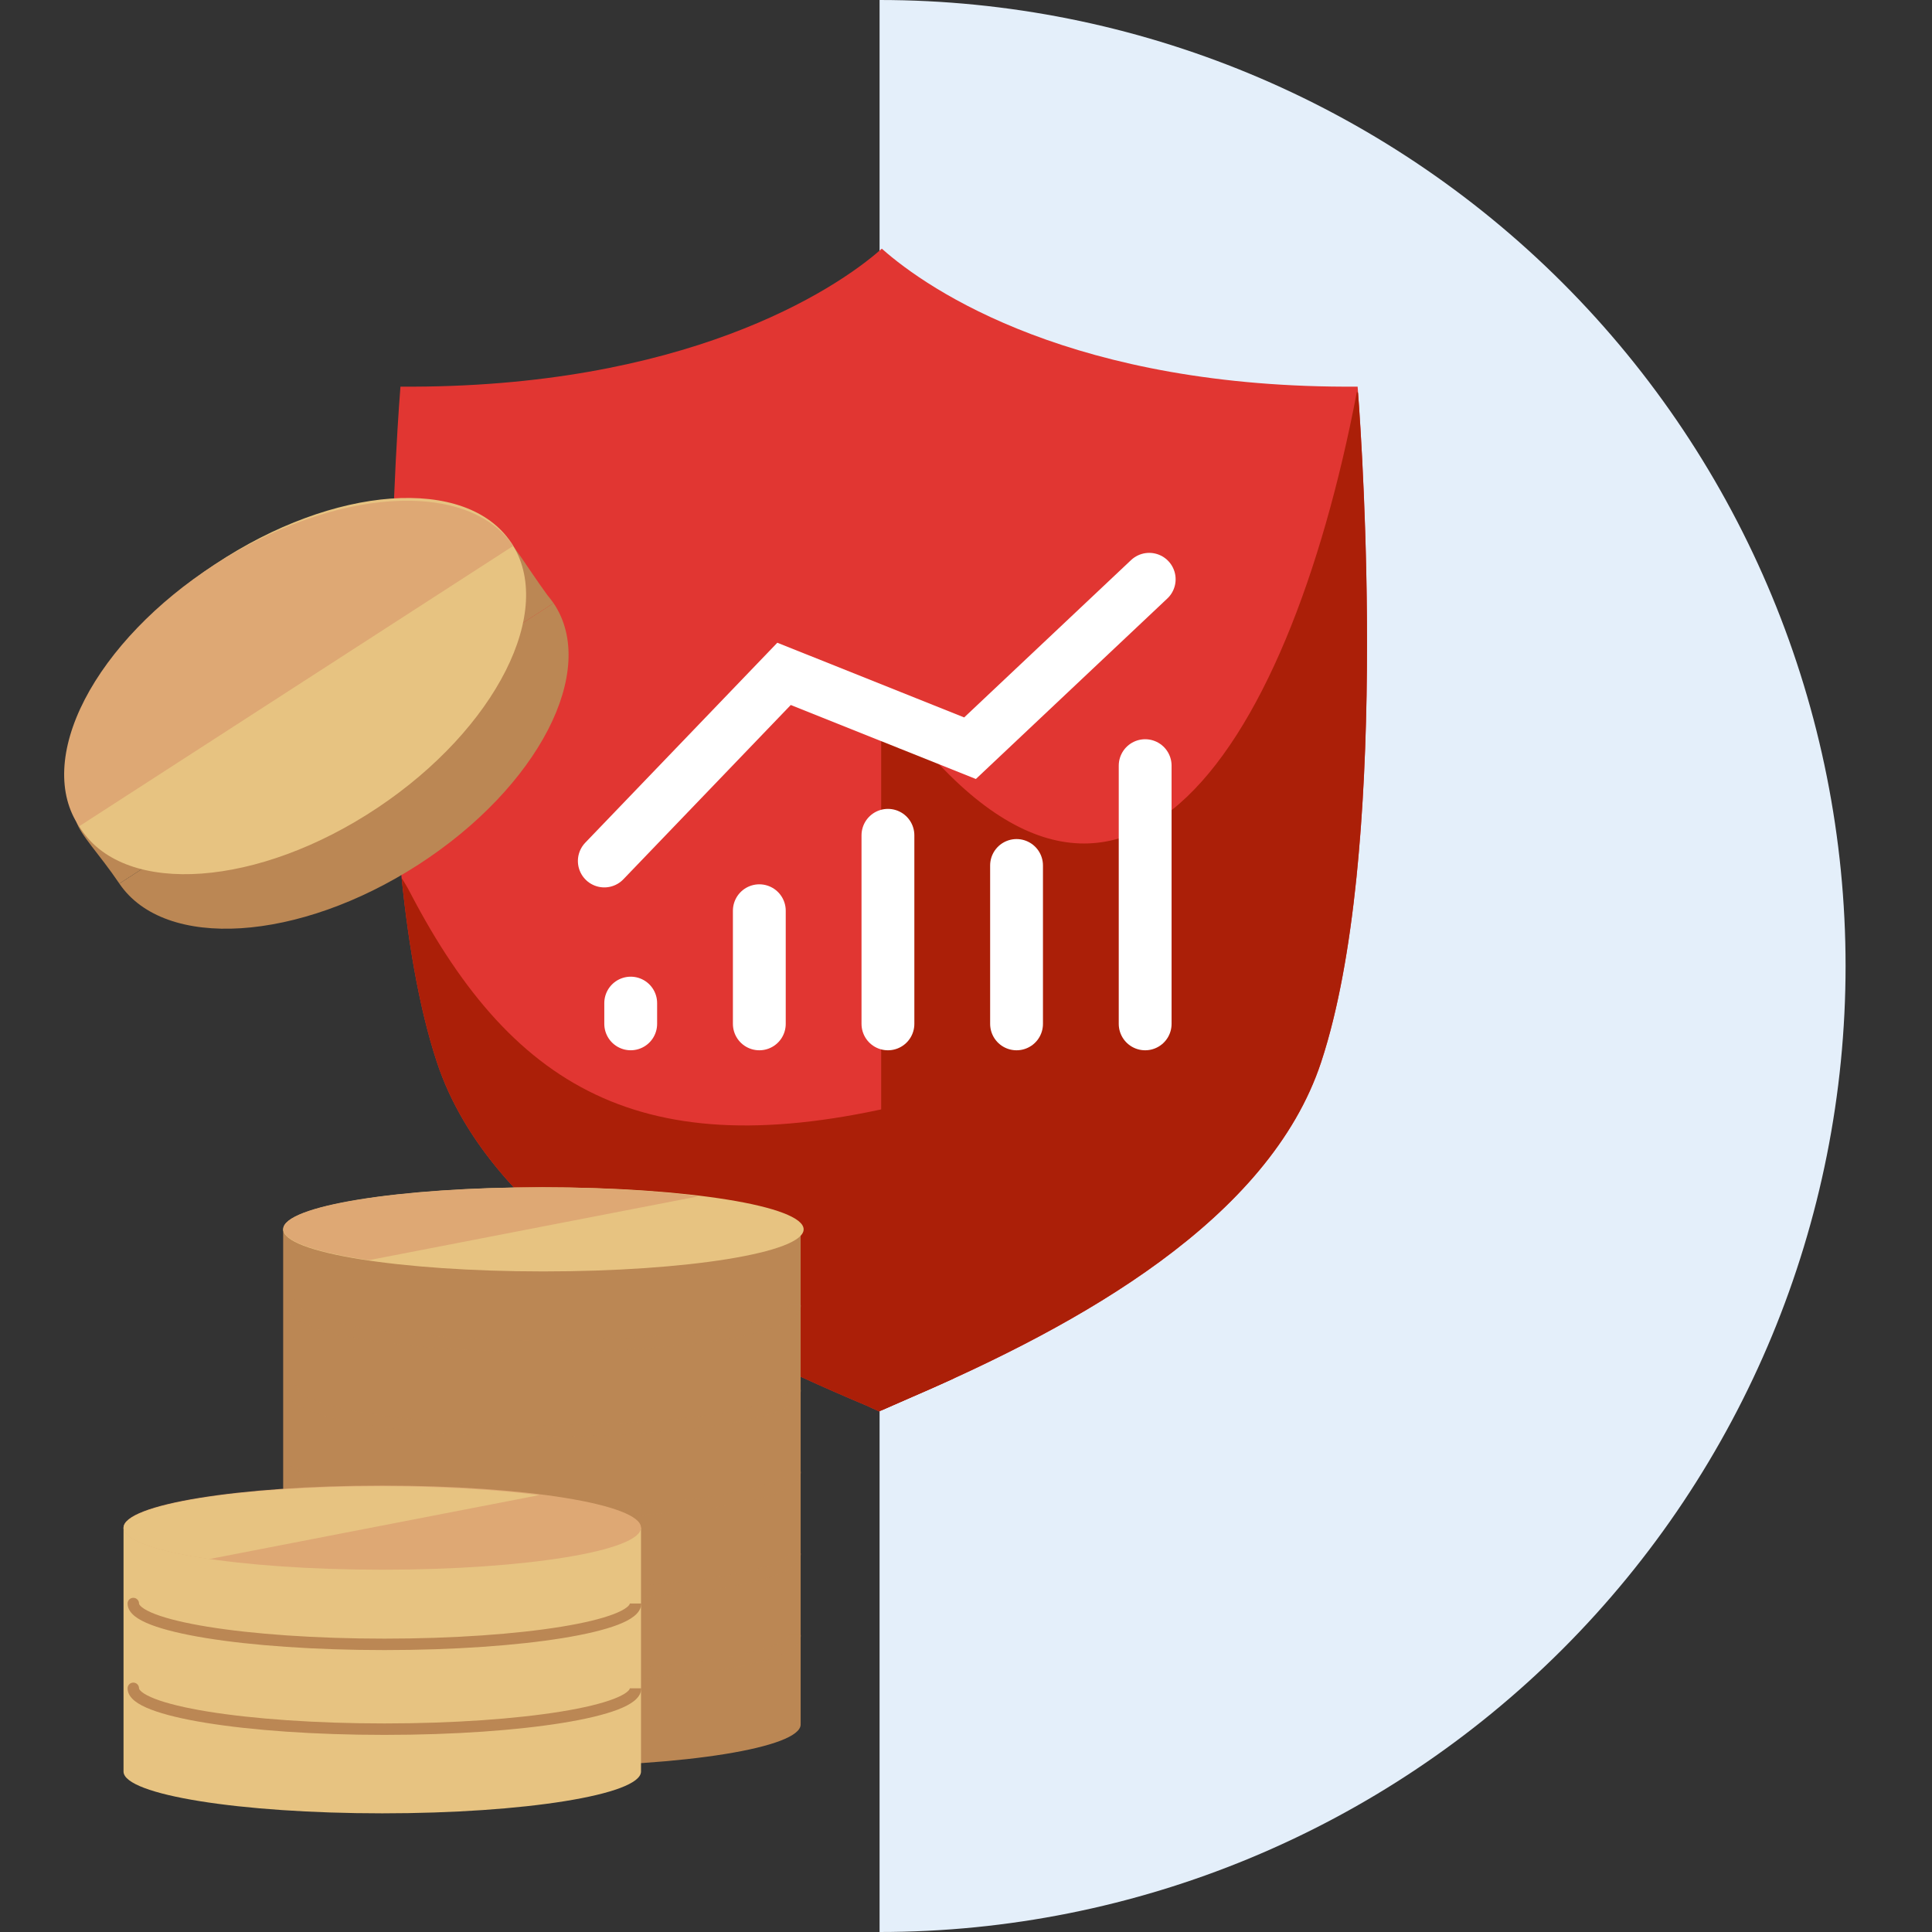
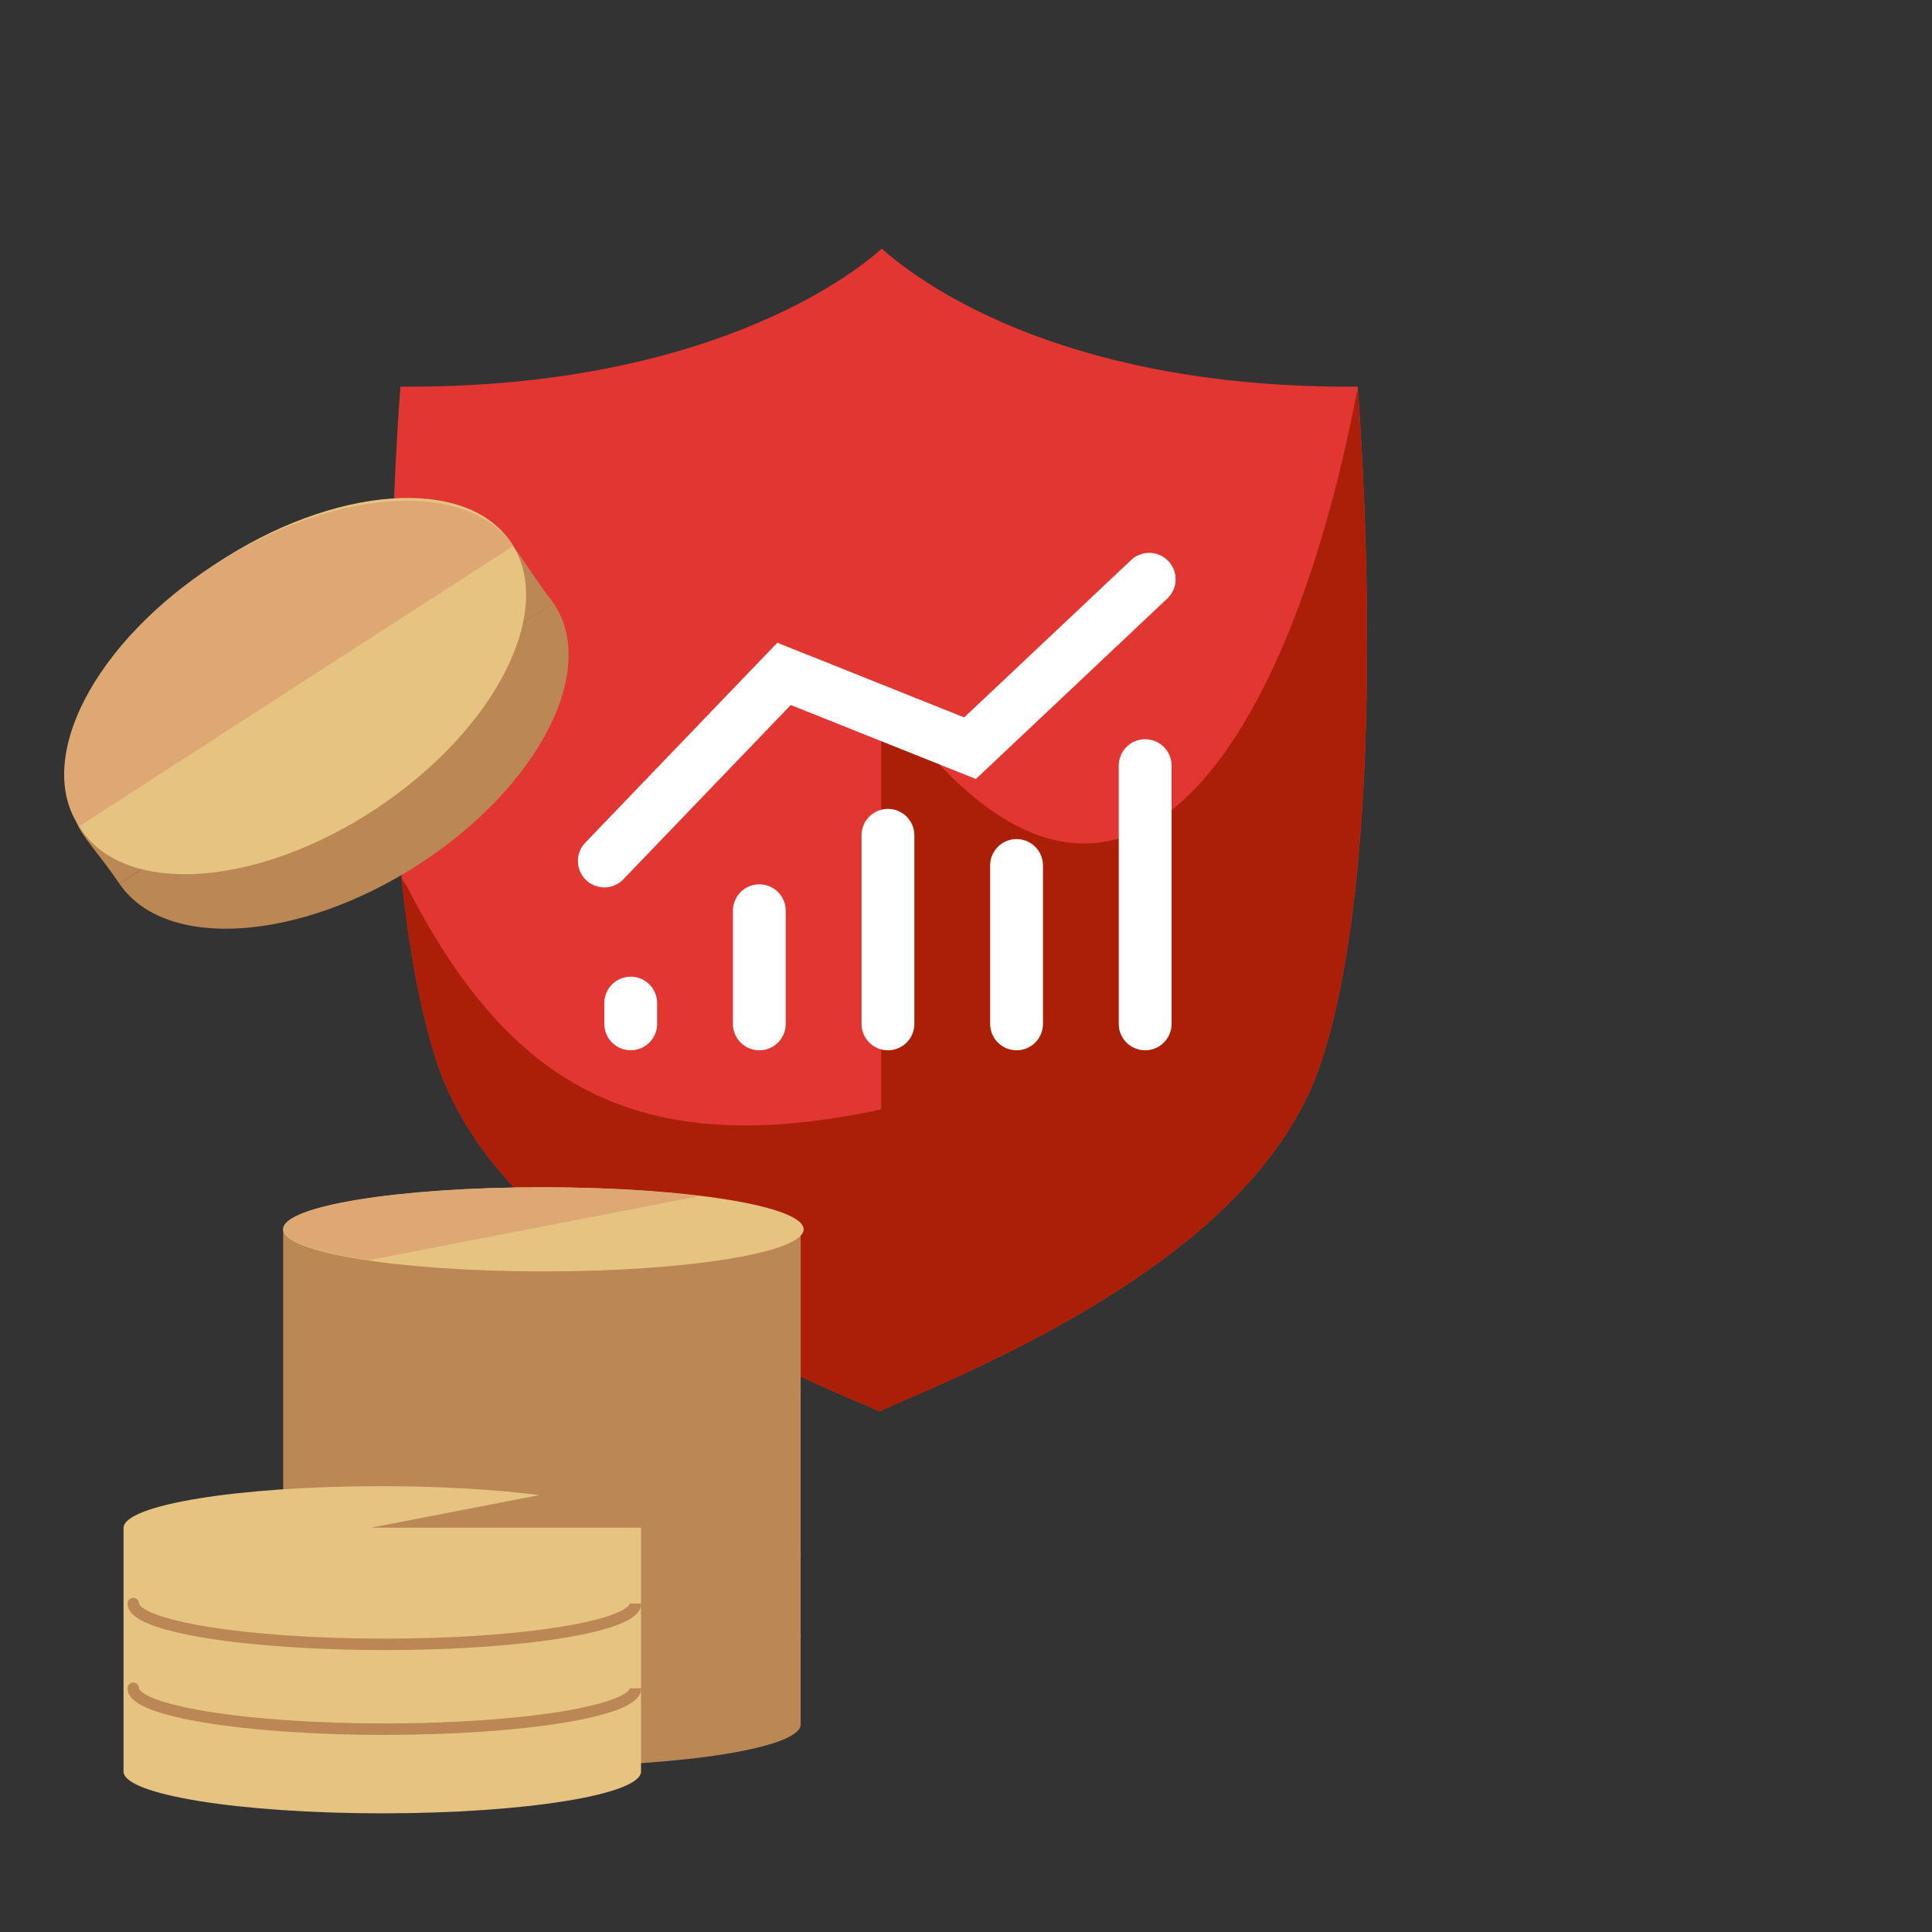
<svg xmlns="http://www.w3.org/2000/svg" width="128px" height="128px" viewBox="0 0 128 128">
  <rect x="0" y="0" width="128" height="128" fill="#333333" stroke="none" />
  <title>01_Basics_Icons_Illustrations/06_illustrations_128x128/Product/z06-investment-1</title>
  <g id="01_Basics_Icons_Illustrations/06_illustrations_128x128/Product/z06-investment-1" stroke="none" stroke-width="1" fill="none" fill-rule="evenodd">
    <g id="128x128_z06-investment-1">
-       <path d="M58.274,0 C75.247,0 91.526,6.743 103.529,18.745 C115.53,30.748 122.274,47.026 122.274,64 C122.274,80.974 115.53,97.253 103.529,109.255 C91.526,121.258 75.247,128 58.274,128 L58.274,64 L58.274,0 Z" id="Path" fill="#E4EFFA" fill-rule="nonzero" />
      <path d="M89.946,25.616 C71.206,25.752 61.565,19.275 58.422,16.474 C55.279,19.275 45.27,25.745 26.531,25.616 C26.531,25.616 24.059,55.551 28.944,70.365 C32.524,81.21 45.912,88.292 57.403,93.123 L58.242,93.508 C58.242,93.508 59.161,93.109 60.407,92.56 C71.585,87.744 84.091,80.796 87.532,70.365 C92.418,55.551 89.946,25.616 89.946,25.616 Z" id="Path" fill="#E13632" fill-rule="nonzero" />
      <path d="M89.975,26.041 L89.903,25.932 C85.275,50.182 73.65,67.904 58.381,45.823 L58.381,93.446 C58.685,93.314 59.448,92.981 60.404,92.56 C71.582,87.743 84.087,80.796 87.529,70.364 C92.072,56.588 90.253,29.738 89.975,26.041 Z" id="Path" fill="#AB1F08" />
      <path d="M63.207,91.319 L60.675,72.964 C43.067,77.416 34.147,72.507 27.181,59.154 C26.976,58.761 26.785,58.438 26.608,58.179 C27.072,62.68 27.81,66.93 28.943,70.366 C32.523,81.211 45.91,88.294 57.402,93.125 L58.24,93.51 C58.24,93.51 59.159,93.11 60.406,92.562 C61.333,92.162 62.268,91.749 63.207,91.319 Z" id="Path" fill="#AB1F08" />
      <polyline id="Path" stroke="#FFFFFF" stroke-width="3.5" stroke-linecap="round" points="40.037 57.043 51.945 44.645 64.267 49.571 76.138 38.379" />
      <line x1="41.786" y1="66.458" x2="41.786" y2="67.833" id="Path" stroke="#FFFFFF" stroke-width="3.5" stroke-linecap="round" />
      <line x1="50.307" y1="60.338" x2="50.307" y2="67.834" id="Path" stroke="#FFFFFF" stroke-width="3.5" stroke-linecap="round" />
      <line x1="58.828" y1="55.341" x2="58.828" y2="67.834" id="Path" stroke="#FFFFFF" stroke-width="3.5" stroke-linecap="round" />
      <line x1="67.349" y1="57.34" x2="67.349" y2="67.834" id="Path" stroke="#FFFFFF" stroke-width="3.5" stroke-linecap="round" />
      <line x1="75.87" y1="50.726" x2="75.87" y2="67.834" id="Path" stroke="#FFFFFF" stroke-width="3.5" stroke-linecap="round" />
-       <path d="M53.045,81.448 L18.761,81.448 L18.761,114.202 L18.763,114.202 C18.762,114.218 18.761,114.235 18.761,114.252 C18.761,115.782 26.435,117.023 35.903,117.023 C45.37,117.023 53.045,115.782 53.045,114.252 C53.045,114.235 53.044,114.218 53.042,114.202 L53.045,114.202 L53.045,81.448 Z" id="Path" fill="#BB8754" fill-rule="nonzero" />
+       <path d="M53.045,81.448 L18.761,81.448 L18.761,114.202 L18.763,114.202 C18.762,114.218 18.761,114.235 18.761,114.252 C18.761,115.782 26.435,117.023 35.903,117.023 C45.37,117.023 53.045,115.782 53.045,114.252 L53.045,114.202 L53.045,81.448 Z" id="Path" fill="#BB8754" fill-rule="nonzero" />
      <g id="Group" opacity="0.6" style="mix-blend-mode: multiply;" transform="translate(19.027, 86.096)" fill="#BB8754" fill-rule="nonzero">
-         <path d="M0.759,0.379 C0.759,0.17 0.589,-1.11022302e-16 0.379,-1.11022302e-16 C0.17,-1.11022302e-16 -3.60637856e-15,0.17 -3.60637856e-15,0.379 L0.759,0.379 Z M33.274,0.379 C33.274,0.396 33.263,0.481 33.079,0.627 C32.901,0.769 32.615,0.922 32.21,1.078 C31.404,1.388 30.215,1.674 28.719,1.918 C25.734,2.403 21.597,2.705 17.016,2.705 L17.016,3.463 C21.624,3.463 25.805,3.16 28.841,2.666 C30.356,2.42 31.604,2.123 32.482,1.786 C32.919,1.618 33.286,1.432 33.551,1.221 C33.81,1.015 34.032,0.736 34.032,0.379 L33.274,0.379 Z M17.016,2.705 C12.436,2.705 8.298,2.403 5.313,1.918 C3.817,1.674 2.629,1.388 1.823,1.078 C1.418,0.922 1.131,0.769 0.953,0.627 C0.769,0.481 0.759,0.396 0.759,0.379 L-3.55086741e-15,0.379 C-3.55086741e-15,0.736 0.222,1.015 0.481,1.221 C0.746,1.432 1.114,1.618 1.551,1.786 C2.428,2.123 3.676,2.42 5.191,2.666 C8.228,3.16 12.408,3.463 17.016,3.463 L17.016,2.705 Z" id="Shape" />
-       </g>
+         </g>
      <g id="Group" opacity="0.6" style="mix-blend-mode: multiply;" transform="translate(19.027, 91.714)" fill="#BB8754" fill-rule="nonzero">
        <path d="M0.759,0.379 C0.759,0.17 0.589,-1.11022302e-16 0.379,-1.11022302e-16 C0.17,-1.11022302e-16 -3.60637856e-15,0.17 -3.60637856e-15,0.379 L0.759,0.379 Z M33.274,0.379 C33.274,0.396 33.263,0.481 33.079,0.627 C32.901,0.769 32.615,0.922 32.21,1.078 C31.404,1.388 30.215,1.674 28.719,1.918 C25.734,2.403 21.597,2.705 17.016,2.705 L17.016,3.463 C21.624,3.463 25.805,3.16 28.841,2.666 C30.356,2.42 31.604,2.123 32.482,1.786 C32.919,1.618 33.286,1.432 33.551,1.221 C33.81,1.015 34.032,0.736 34.032,0.379 L33.274,0.379 Z M17.016,2.705 C12.436,2.705 8.298,2.403 5.313,1.918 C3.817,1.674 2.629,1.388 1.823,1.078 C1.418,0.922 1.131,0.769 0.953,0.627 C0.769,0.481 0.759,0.396 0.759,0.379 L-3.55086741e-15,0.379 C-3.55086741e-15,0.736 0.222,1.015 0.481,1.221 C0.746,1.432 1.114,1.618 1.551,1.786 C2.428,2.123 3.676,2.42 5.191,2.666 C8.228,3.16 12.408,3.463 17.016,3.463 L17.016,2.705 Z" id="Shape" />
      </g>
      <g id="Group" opacity="0.6" style="mix-blend-mode: multiply;" transform="translate(19.027, 97.125)" fill="#BB8754" fill-rule="nonzero">
-         <path d="M0.759,0.379 C0.759,0.17 0.589,1.11022302e-16 0.379,1.11022302e-16 C0.17,1.11022302e-16 -3.60637856e-15,0.17 -3.60637856e-15,0.379 L0.759,0.379 Z M33.274,0.379 C33.274,0.396 33.263,0.481 33.079,0.627 C32.901,0.769 32.615,0.922 32.21,1.078 C31.404,1.388 30.215,1.674 28.719,1.918 C25.734,2.403 21.597,2.705 17.016,2.705 L17.016,3.463 C21.624,3.463 25.805,3.159 28.841,2.666 C30.356,2.42 31.604,2.123 32.482,1.786 C32.919,1.618 33.286,1.432 33.551,1.221 C33.81,1.015 34.032,0.736 34.032,0.379 L33.274,0.379 Z M17.016,2.705 C12.436,2.705 8.298,2.403 5.313,1.918 C3.817,1.674 2.629,1.388 1.823,1.078 C1.418,0.922 1.131,0.769 0.953,0.627 C0.769,0.481 0.759,0.396 0.759,0.379 L-3.55086741e-15,0.379 C-3.55086741e-15,0.736 0.222,1.015 0.481,1.221 C0.746,1.432 1.114,1.618 1.551,1.786 C2.428,2.123 3.676,2.42 5.191,2.666 C8.228,3.159 12.408,3.463 17.016,3.463 L17.016,2.705 Z" id="Shape" />
-       </g>
+         </g>
      <g id="Group" opacity="0.6" style="mix-blend-mode: multiply;" transform="translate(19.027, 102.534)" fill="#BB8754" fill-rule="nonzero">
        <path d="M0.759,0.38 C0.759,0.17 0.589,0 0.379,0 C0.17,0 -3.60637856e-15,0.17 -3.60637856e-15,0.38 L0.759,0.38 Z M33.274,0.38 C33.274,0.397 33.263,0.482 33.079,0.628 C32.901,0.77 32.615,0.923 32.21,1.078 C31.404,1.388 30.215,1.674 28.719,1.918 C25.734,2.403 21.597,2.705 17.016,2.705 L17.016,3.463 C21.624,3.463 25.805,3.16 28.841,2.667 C30.356,2.42 31.604,2.124 32.482,1.786 C32.919,1.618 33.286,1.432 33.551,1.221 C33.81,1.015 34.032,0.736 34.032,0.38 L33.274,0.38 Z M17.016,2.705 C12.436,2.705 8.298,2.403 5.313,1.918 C3.817,1.674 2.629,1.388 1.823,1.078 C1.418,0.923 1.131,0.77 0.953,0.628 C0.769,0.482 0.759,0.397 0.759,0.38 L-3.55086741e-15,0.38 C-3.55086741e-15,0.736 0.222,1.015 0.481,1.221 C0.746,1.432 1.114,1.618 1.551,1.786 C2.428,2.124 3.676,2.42 5.191,2.667 C8.228,3.16 12.408,3.463 17.016,3.463 L17.016,2.705 Z" id="Shape" />
      </g>
      <g id="Group" opacity="0.6" style="mix-blend-mode: multiply;" transform="translate(19.027, 107.945)" fill="#BB8754" fill-rule="nonzero">
        <path d="M0.759,0.38 C0.759,0.17 0.589,0 0.379,0 C0.17,0 -3.60637856e-15,0.17 -3.60637856e-15,0.38 L0.759,0.38 Z M33.274,0.38 C33.274,0.397 33.263,0.482 33.079,0.628 C32.901,0.77 32.615,0.923 32.21,1.078 C31.404,1.388 30.215,1.674 28.719,1.918 C25.734,2.403 21.597,2.705 17.016,2.705 L17.016,3.463 C21.624,3.463 25.805,3.16 28.841,2.667 C30.356,2.42 31.604,2.124 32.482,1.786 C32.919,1.618 33.286,1.432 33.551,1.221 C33.81,1.015 34.032,0.736 34.032,0.38 L33.274,0.38 Z M17.016,2.705 C12.436,2.705 8.298,2.403 5.313,1.918 C3.817,1.674 2.629,1.388 1.823,1.078 C1.418,0.923 1.131,0.77 0.953,0.628 C0.769,0.482 0.759,0.397 0.759,0.38 L-3.55086741e-15,0.38 C-3.55086741e-15,0.736 0.222,1.015 0.481,1.221 C0.746,1.432 1.114,1.618 1.551,1.786 C2.428,2.124 3.676,2.42 5.191,2.667 C8.228,3.16 12.408,3.463 17.016,3.463 L17.016,2.705 Z" id="Shape" />
      </g>
      <ellipse id="Oval" fill="#E7C381" fill-rule="nonzero" cx="36.002" cy="81.448" rx="17.241" ry="2.787" />
      <path d="M42.468,101.211 L8.184,101.211 L8.184,117.368 L8.184,117.384 L8.184,117.384 C8.237,118.906 15.891,120.138 25.326,120.138 C34.761,120.138 42.416,118.906 42.468,117.384 L42.468,117.384 L42.468,117.368 L42.468,101.211 Z" id="Path" fill="#E7C381" />
-       <ellipse id="Oval" fill="#DEA874" fill-rule="nonzero" cx="25.326" cy="101.211" rx="17.142" ry="2.787" />
      <path d="M9.212,106.238 C9.212,106.028 9.042,105.859 8.832,105.859 C8.623,105.859 8.453,106.028 8.453,106.238 L9.212,106.238 Z M41.727,106.238 C41.727,106.255 41.716,106.34 41.532,106.486 C41.354,106.628 41.068,106.781 40.663,106.937 C39.856,107.247 38.668,107.534 37.172,107.777 C34.187,108.261 30.049,108.564 25.469,108.564 L25.469,109.322 C30.077,109.322 34.258,109.019 37.294,108.525 C38.809,108.278 40.057,107.982 40.935,107.645 C41.372,107.477 41.739,107.291 42.004,107.08 C42.263,106.874 42.485,106.594 42.485,106.238 L41.727,106.238 Z M25.469,108.564 C20.889,108.564 16.751,108.261 13.766,107.777 C12.27,107.534 11.082,107.247 10.276,106.937 C9.871,106.781 9.584,106.628 9.406,106.486 C9.222,106.34 9.212,106.255 9.212,106.238 L8.453,106.238 C8.453,106.594 8.675,106.874 8.934,107.08 C9.199,107.291 9.567,107.477 10.004,107.645 C10.881,107.982 12.129,108.278 13.644,108.525 C16.681,109.019 20.861,109.322 25.469,109.322 L25.469,108.564 Z" id="Shape" fill="#BB8754" fill-rule="nonzero" />
      <path d="M9.212,111.856 C9.212,111.647 9.042,111.477 8.832,111.477 C8.623,111.477 8.453,111.647 8.453,111.856 L9.212,111.856 Z M41.727,111.856 C41.727,111.873 41.716,111.958 41.532,112.104 C41.354,112.246 41.068,112.399 40.663,112.555 C39.856,112.865 38.668,113.152 37.172,113.395 C34.187,113.879 30.049,114.182 25.469,114.182 L25.469,114.941 C30.077,114.941 34.258,114.637 37.294,114.143 C38.809,113.897 40.057,113.6 40.935,113.263 C41.372,113.095 41.739,112.909 42.004,112.698 C42.263,112.492 42.485,112.212 42.485,111.856 L41.727,111.856 Z M25.469,114.182 C20.889,114.182 16.751,113.879 13.766,113.395 C12.27,113.152 11.082,112.865 10.276,112.555 C9.871,112.399 9.584,112.246 9.406,112.104 C9.222,111.958 9.212,111.873 9.212,111.856 L8.453,111.856 C8.453,112.212 8.675,112.492 8.934,112.698 C9.199,112.909 9.567,113.095 10.004,113.263 C10.881,113.6 12.129,113.897 13.644,114.143 C16.681,114.637 20.861,114.941 25.469,114.941 L25.469,114.182 Z" id="Shape" fill="#BB8754" fill-rule="nonzero" />
      <path d="M27.724,57.281 C35.667,52.15 39.674,44.395 36.674,39.959 C36.545,39.769 36.406,39.588 36.257,39.417 L36.674,39.959 L7.908,58.54 C10.909,62.976 19.78,62.412 27.724,57.281 Z" id="Path" fill="#BB8754" />
      <path d="M7.908,58.54 L36.674,39.959 L36.257,39.417 C34.826,37.452 34.03,35.983 33.204,35.354 C31.483,34.042 30.289,35.444 27.561,37.101 L8.176,50.345 C5.81,52.03 4.553,52.855 5.042,54.394 C5.347,55.356 6.57,56.561 7.908,58.54 Z" id="Path" fill="#BB8754" fill-rule="nonzero" />
      <ellipse id="Oval" fill="#E7C381" fill-rule="nonzero" transform="translate(19.625, 45.455) rotate(-33.703) translate(-19.625, -45.455)" cx="19.625" cy="45.455" rx="17.122" ry="9.696" />
      <path d="M34.008,36.165 C32.567,34.035 29.67,32.971 25.954,33.207 C22.238,33.443 18.007,34.96 14.192,37.424 C10.378,39.888 7.292,43.097 5.613,46.346 C3.935,49.594 3.801,52.616 5.242,54.746 L19.625,45.455 L34.008,36.165 Z" id="Path" fill="#DEA874" fill-rule="nonzero" />
      <path d="M35.733,99.054 L13.86,103.293 C10.378,102.786 8.186,102.049 8.186,101.23 C8.186,99.702 15.809,98.463 25.212,98.463 C29.183,98.463 32.837,98.684 35.733,99.054 Z" id="Path" fill="#E7C381" />
      <path d="M46.314,79.252 L24.44,83.49 C20.958,82.984 18.767,82.247 18.767,81.428 C18.767,79.9 26.389,78.661 35.793,78.661 C39.764,78.661 43.418,78.882 46.314,79.252 Z" id="Path" fill="#DEA874" />
    </g>
  </g>
</svg>